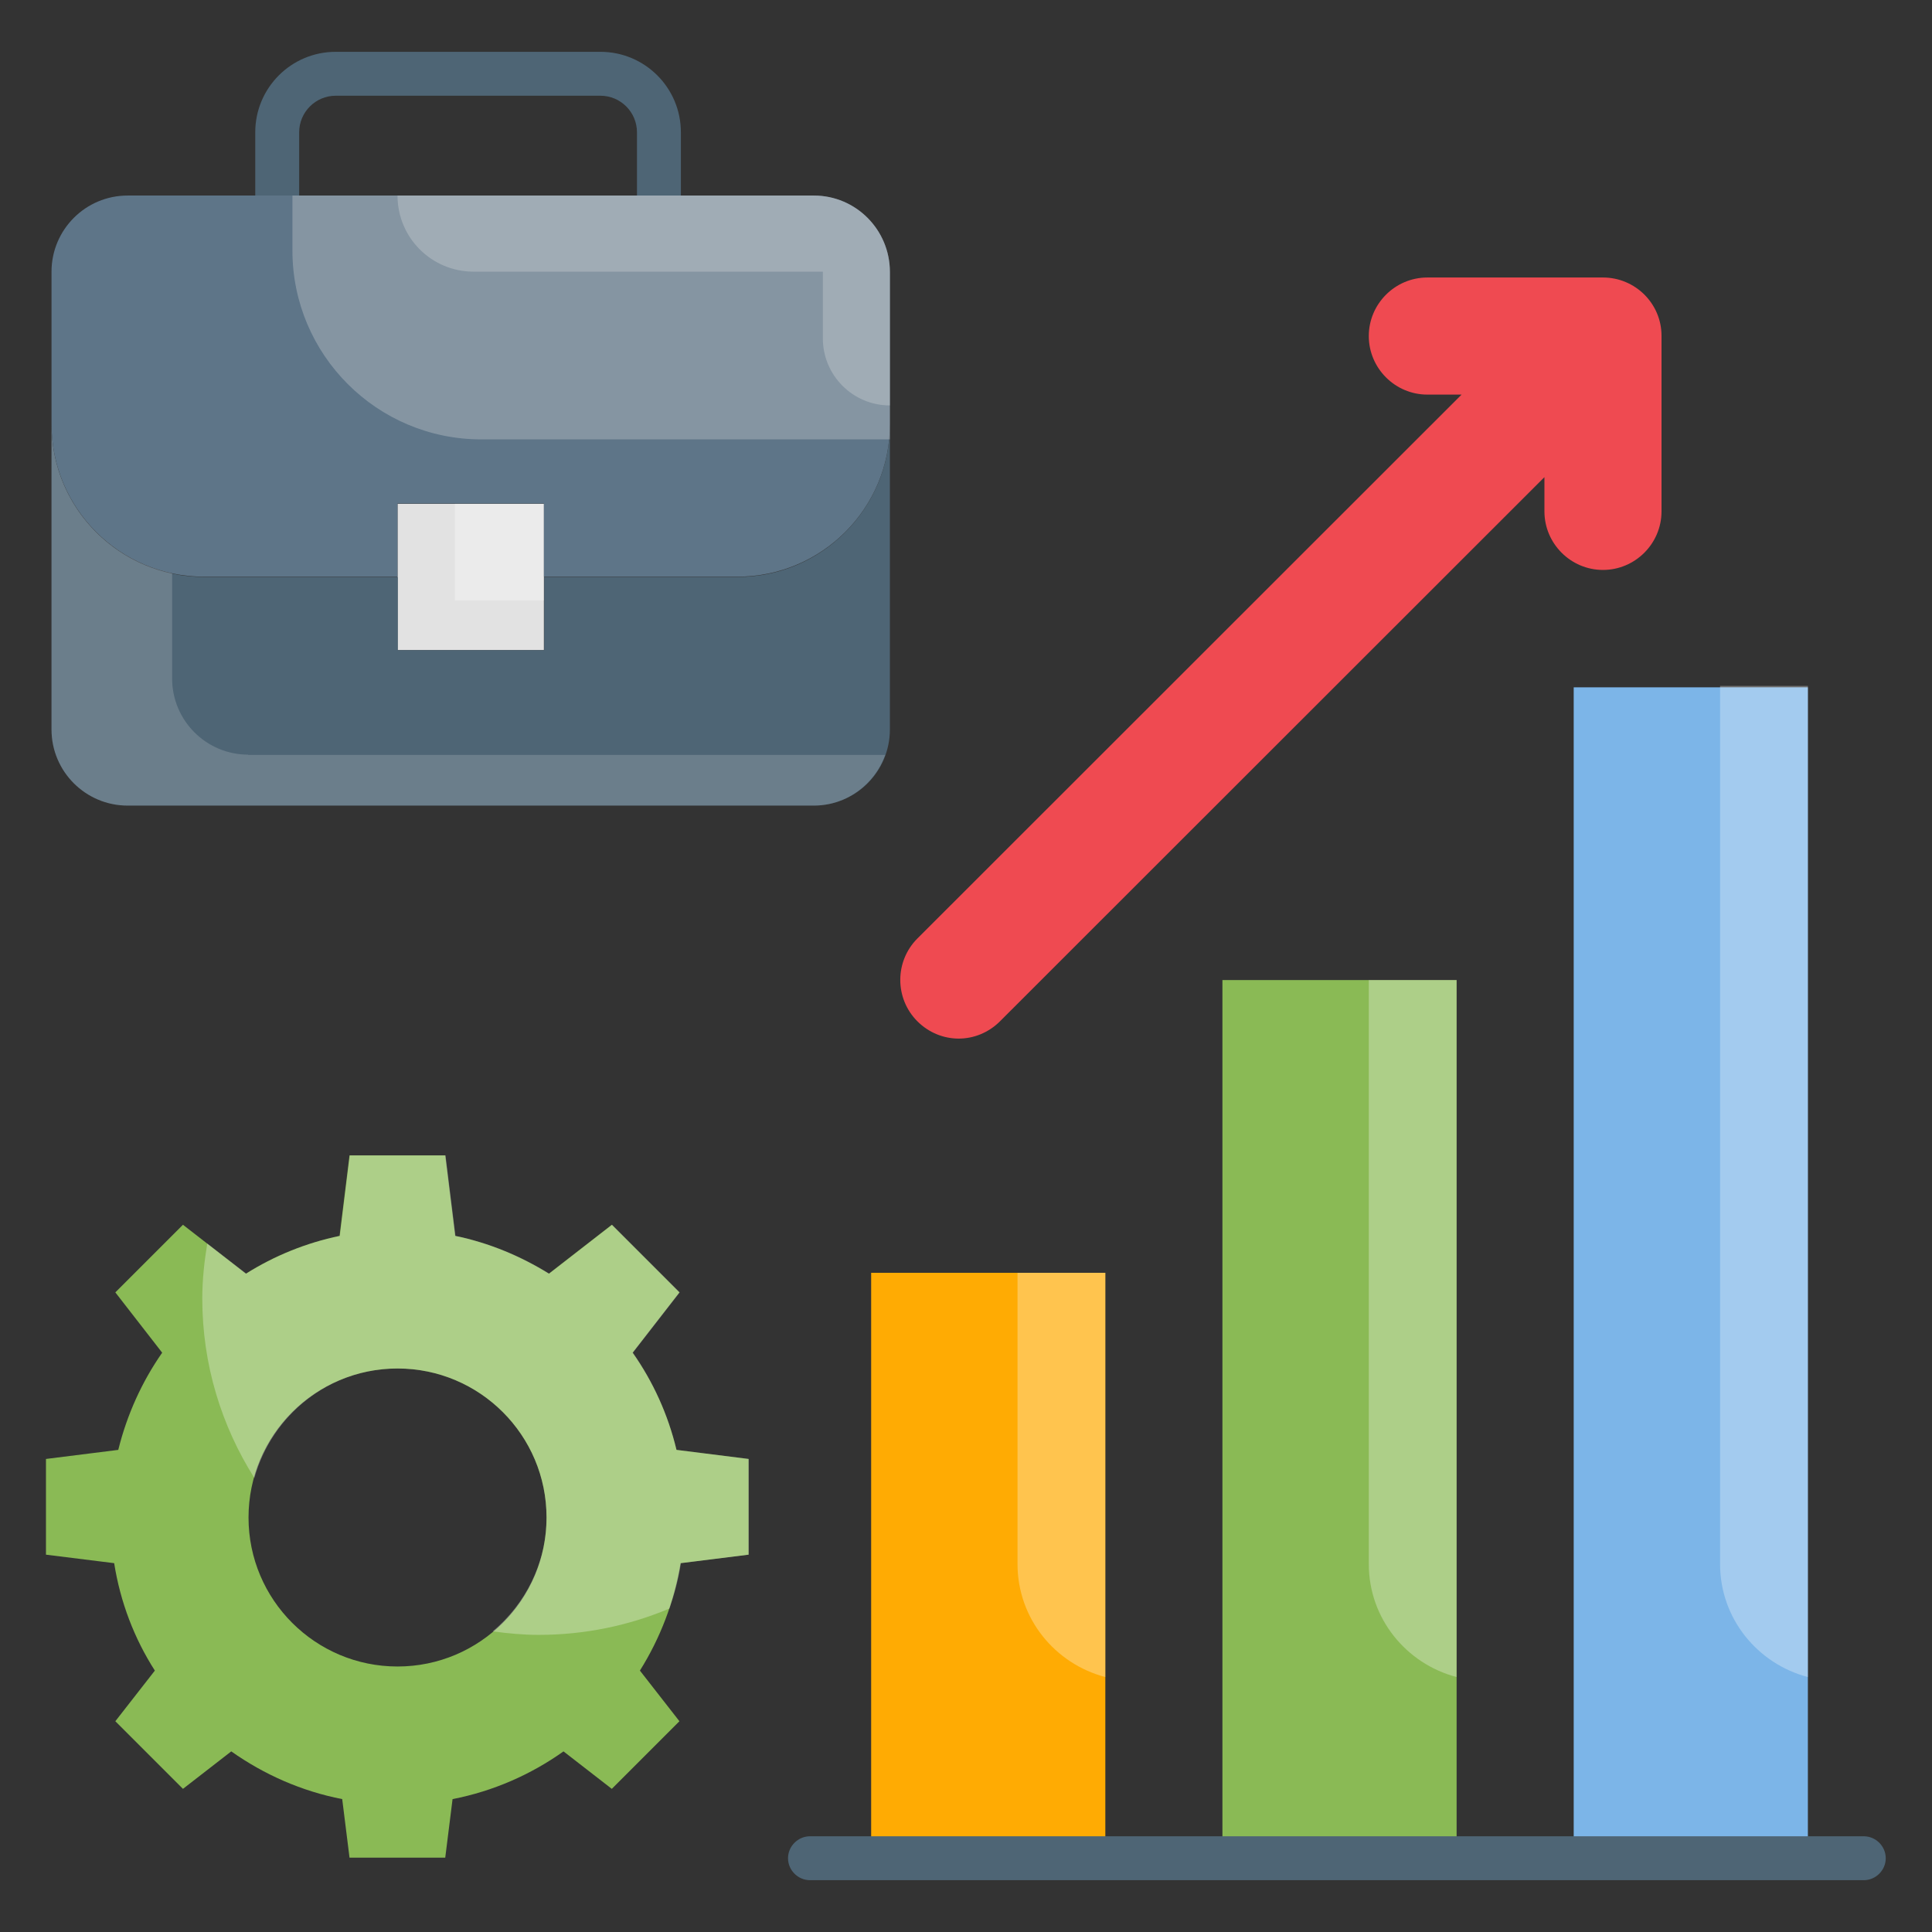
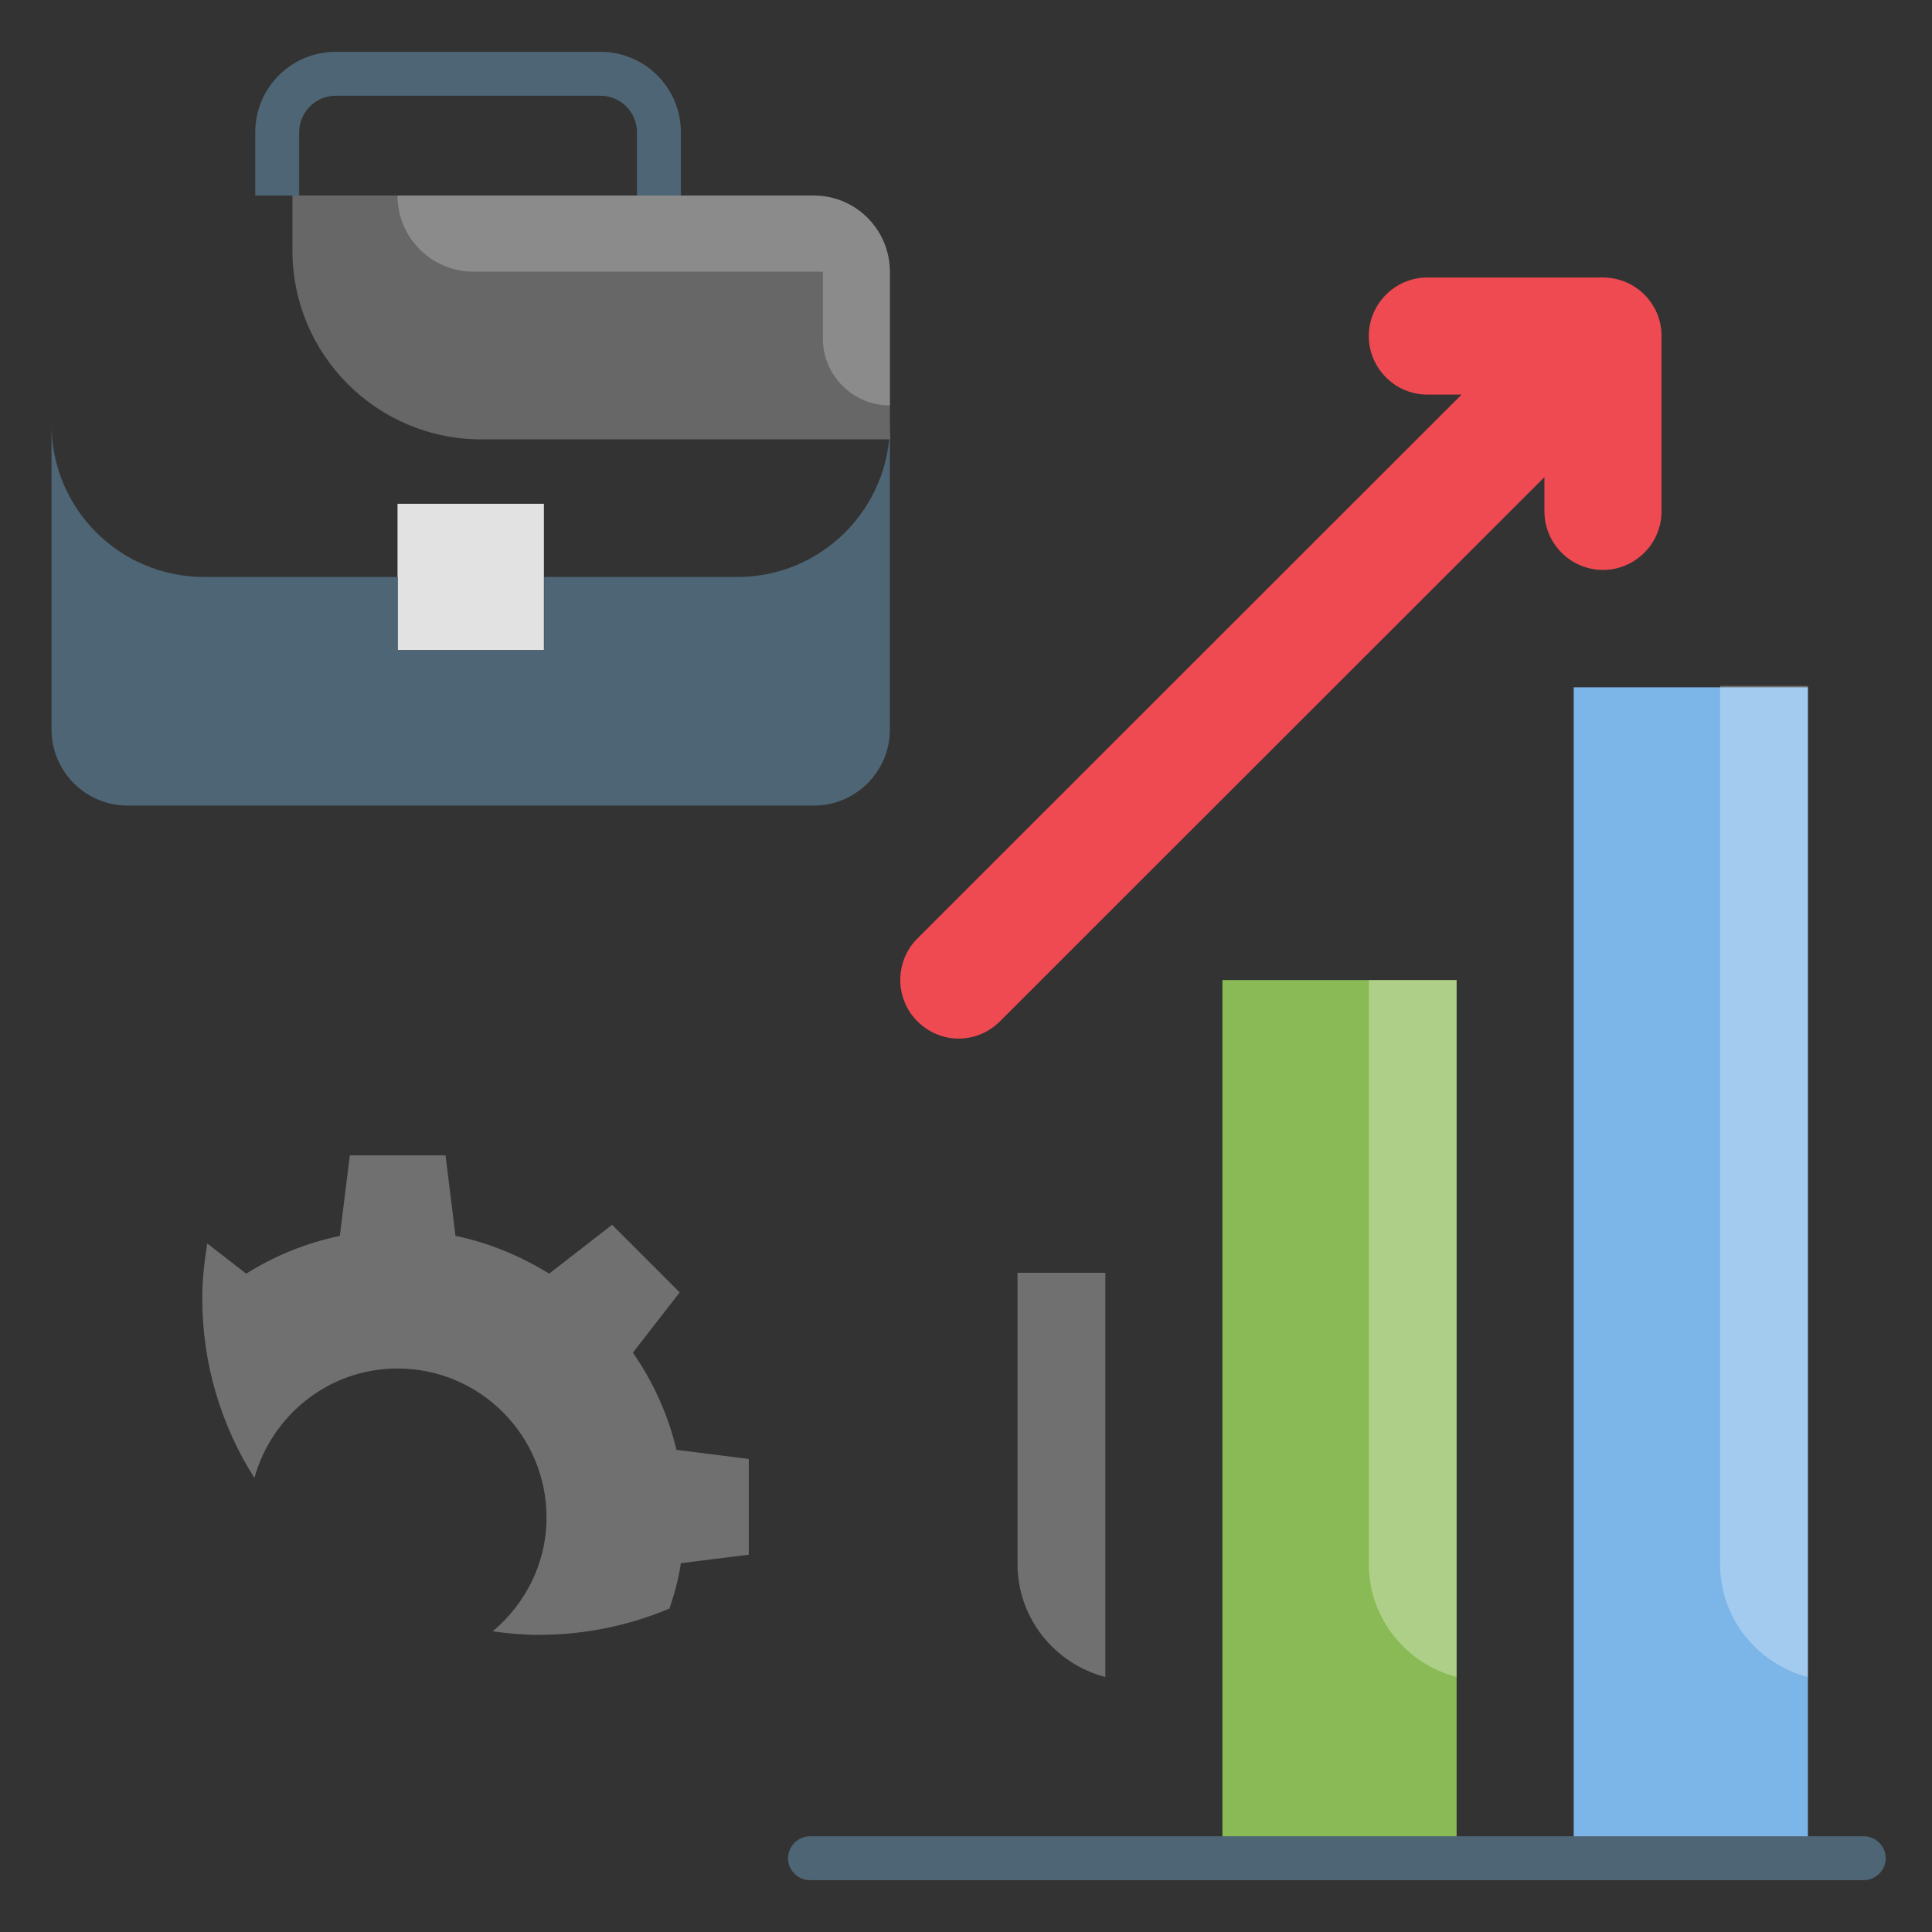
<svg xmlns="http://www.w3.org/2000/svg" id="Layer_1" enable-background="new 0 0 66 66" height="512" viewBox="0 0 66 66" width="512">
  <rect x="0" y="0" width="66" height="66" fill="#333333" stroke="none" />
  <g>
    <g>
      <g>
        <path d="m53.76 23.48h8v40h-8z" fill="#7cb5e8" />
      </g>
      <g>
        <path d="m41.76 33.48h8v30h-8z" fill="#8aba55" />
      </g>
      <g>
-         <path d="m29.76 43.48v8 12h8v-20z" fill="#ffab03" />
-       </g>
+         </g>
      <g>
        <path d="m13.58 17.21h5v5h-5z" fill="#e2e2e2" />
      </g>
      <g>
        <path d="m25.2 19.71h-6.61v2.5h-5v-2.5h-6.62c-2.88 0-5.21-2.33-5.21-5.21v10.42c0 1.44 1.17 2.6 2.6 2.6h23.44c1.44 0 2.6-1.17 2.6-2.6v-10.42c0 2.87-2.33 5.21-5.2 5.21z" fill="#4e6575" />
      </g>
      <g opacity=".2">
-         <path d="m8.48 25.78c-1.44 0-2.6-1.17-2.6-2.6v-3.6c-2.36-.5-4.12-2.58-4.12-5.08v10.42c0 1.44 1.17 2.6 2.6 2.6h23.44c1.13 0 2.08-.73 2.44-1.73h-21.76z" fill="#e2e2e2" />
-       </g>
+         </g>
      <g>
-         <path d="m27.8 6.68h-23.44c-1.44 0-2.6 1.17-2.6 2.6v5.21c0 2.88 2.33 5.21 5.21 5.21h6.61v-2.5h5v2.5h6.61c2.88 0 5.21-2.33 5.21-5.21v-5.2c0-1.44-1.16-2.61-2.6-2.61z" fill="#5e7588" />
-       </g>
+         </g>
      <g>
        <path d="m54.76 9.48h-6c-1.1 0-2 .9-2 2s.9 2 2 2h1.17l-18.59 18.58c-.78.78-.78 2.05 0 2.83.39.39.9.59 1.41.59s1.02-.2 1.41-.59l18.6-18.59v1.17c0 1.1.9 2 2 2s2-.9 2-2v-6c0-1.1-.9-1.99-2-1.99z" fill="#ef4a51" />
      </g>
      <g>
-         <path d="m23.11 49.53c-.29-1.21-.8-2.33-1.5-3.32l1.6-2.06-2.31-2.31-2.15 1.67c-.97-.6-2.04-1.05-3.2-1.29l-.34-2.75h-3.27l-.34 2.75c-1.15.24-2.23.68-3.2 1.29l-2.15-1.67-2.31 2.31 1.6 2.06c-.69.99-1.2 2.11-1.5 3.32l-2.47.31v3.27l2.33.29c.21 1.33.69 2.58 1.39 3.67l-1.35 1.73 2.31 2.31 1.65-1.28c1.12.79 2.4 1.36 3.79 1.63l.25 2h3.27l.25-2c1.39-.27 2.68-.84 3.79-1.63l1.65 1.28 2.31-2.31-1.35-1.73c.69-1.1 1.17-2.34 1.39-3.67l2.32-.29v-3.27zm-9.53 7.4c-2.81 0-5.09-2.28-5.09-5.09s2.28-5.09 5.09-5.09 5.09 2.28 5.09 5.09-2.28 5.09-5.09 5.09z" fill="#8aba55" />
-       </g>
+         </g>
      <g opacity=".3">
        <path d="m58.76 53.43c0 1.86 1.28 3.41 3 3.86v-33.86h-3z" fill="#fff" />
      </g>
      <g opacity=".3">
        <path d="m46.76 53.43c0 1.86 1.28 3.41 3 3.86v-23.81h-3z" fill="#fff" />
      </g>
      <g opacity=".3">
        <path d="m34.76 53.43c0 1.86 1.28 3.41 3 3.86v-13.81h-3z" fill="#fff" />
      </g>
      <g opacity=".3">
        <path d="m21.62 46.21 1.6-2.06-2.31-2.31-2.15 1.67c-.97-.6-2.04-1.05-3.2-1.29l-.34-2.75h-3.27l-.34 2.75c-1.15.24-2.23.68-3.2 1.29l-1.33-1.03c-.1.61-.17 1.24-.17 1.88 0 2.26.66 4.36 1.78 6.13.6-2.15 2.55-3.74 4.89-3.74 2.81 0 5.09 2.28 5.09 5.09 0 1.57-.73 2.96-1.84 3.89.52.07 1.04.12 1.57.12 1.58 0 3.09-.32 4.47-.9.17-.5.31-1.01.39-1.55l2.32-.29v-3.27l-2.47-.31c-.29-1.21-.8-2.33-1.49-3.32z" fill="#fff" />
      </g>
      <g opacity=".3">
        <path d="m27.8 6.68h-17.81v1.88c0 3.56 2.89 6.45 6.45 6.45h13.96v-5.72c0-1.44-1.16-2.61-2.6-2.61z" fill="#e2e2e2" />
      </g>
      <g opacity=".3">
        <path d="m27.8 6.68h-14.22c0 1.44 1.16 2.6 2.6 2.6h11.93v2.28c0 1.26 1.02 2.29 2.29 2.29v-4.56c0-1.44-1.16-2.61-2.6-2.61z" fill="#e2e2e2" />
      </g>
      <g opacity=".3">
-         <path d="m15.54 17.21h3.04v3.3h-3.04z" fill="#fff" />
-       </g>
+         </g>
    </g>
    <g>
      <g>
        <path d="m10.22 6.68v-2.16c0-.69.56-1.25 1.25-1.25h9.04c.69 0 1.25.56 1.25 1.25v2.16h1.5v-2.16c0-1.52-1.23-2.75-2.75-2.75h-9.04c-1.52 0-2.75 1.23-2.75 2.75v2.16z" fill="#4e6575" />
      </g>
      <g>
        <path d="m63.67 64.23h-36c-.41 0-.75-.34-.75-.75s.34-.75.75-.75h36c.41 0 .75.34.75.75s-.34.75-.75.75z" fill="#4e6575" />
      </g>
    </g>
  </g>
</svg>